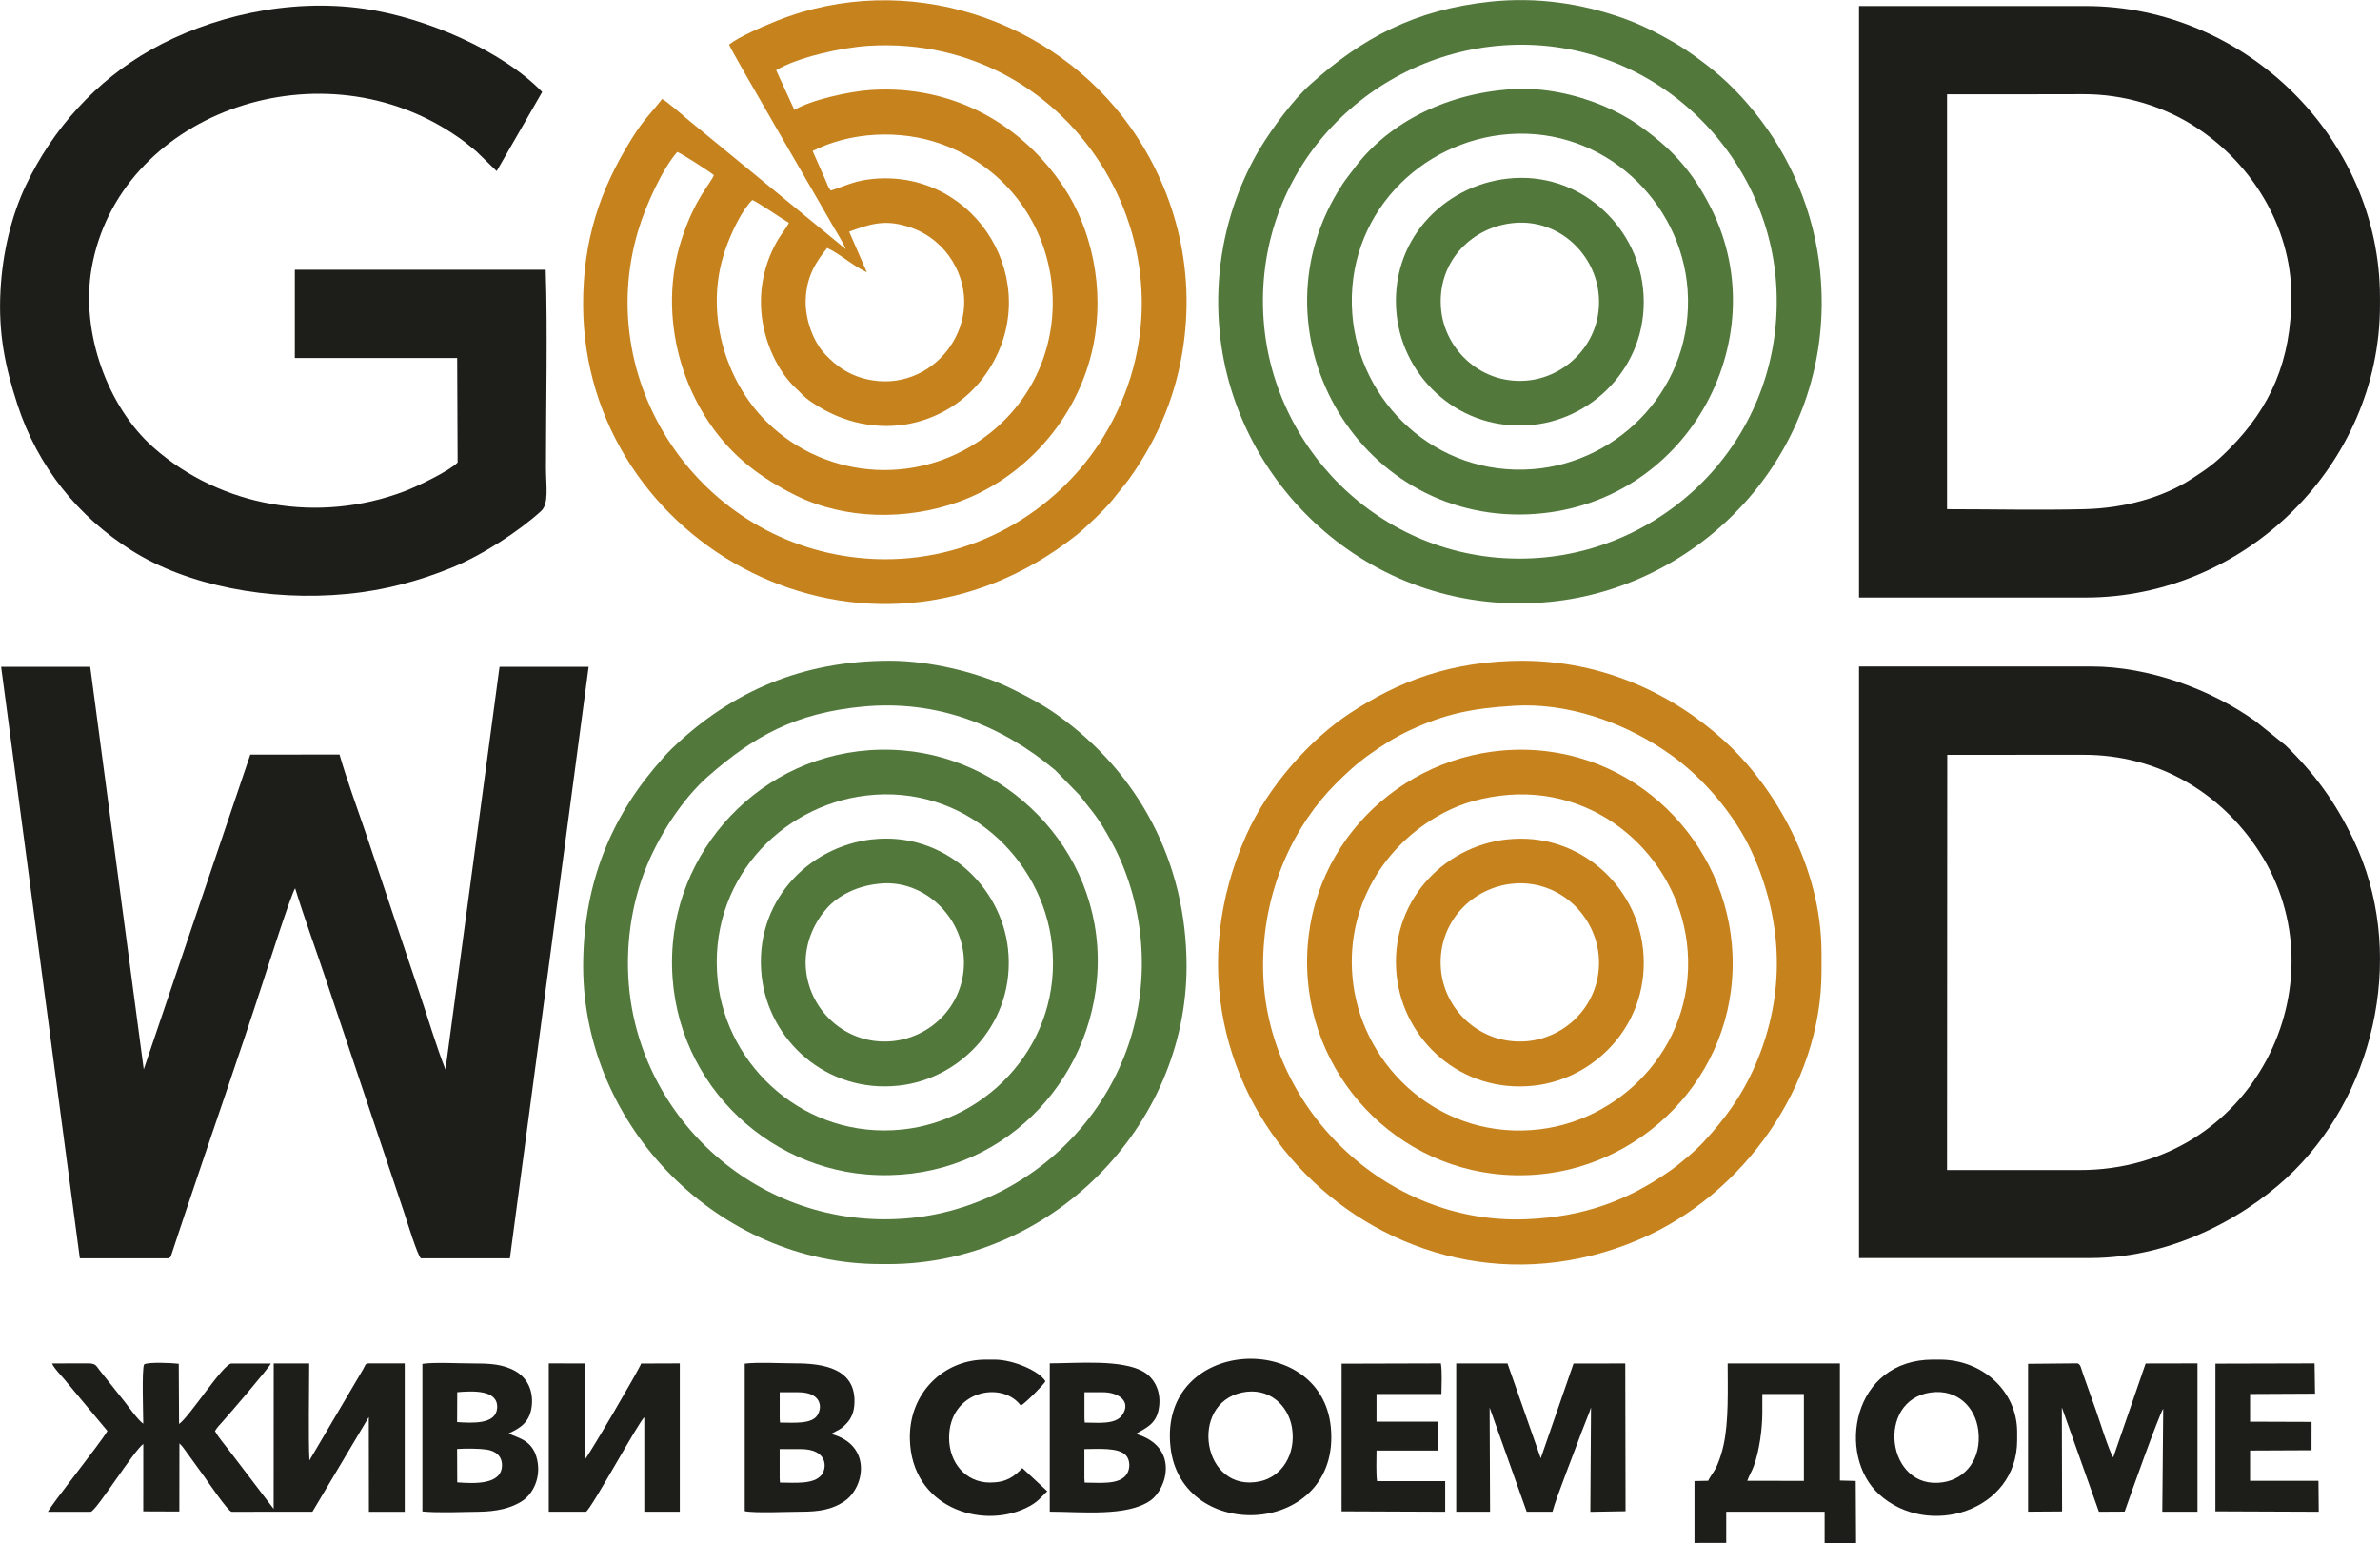
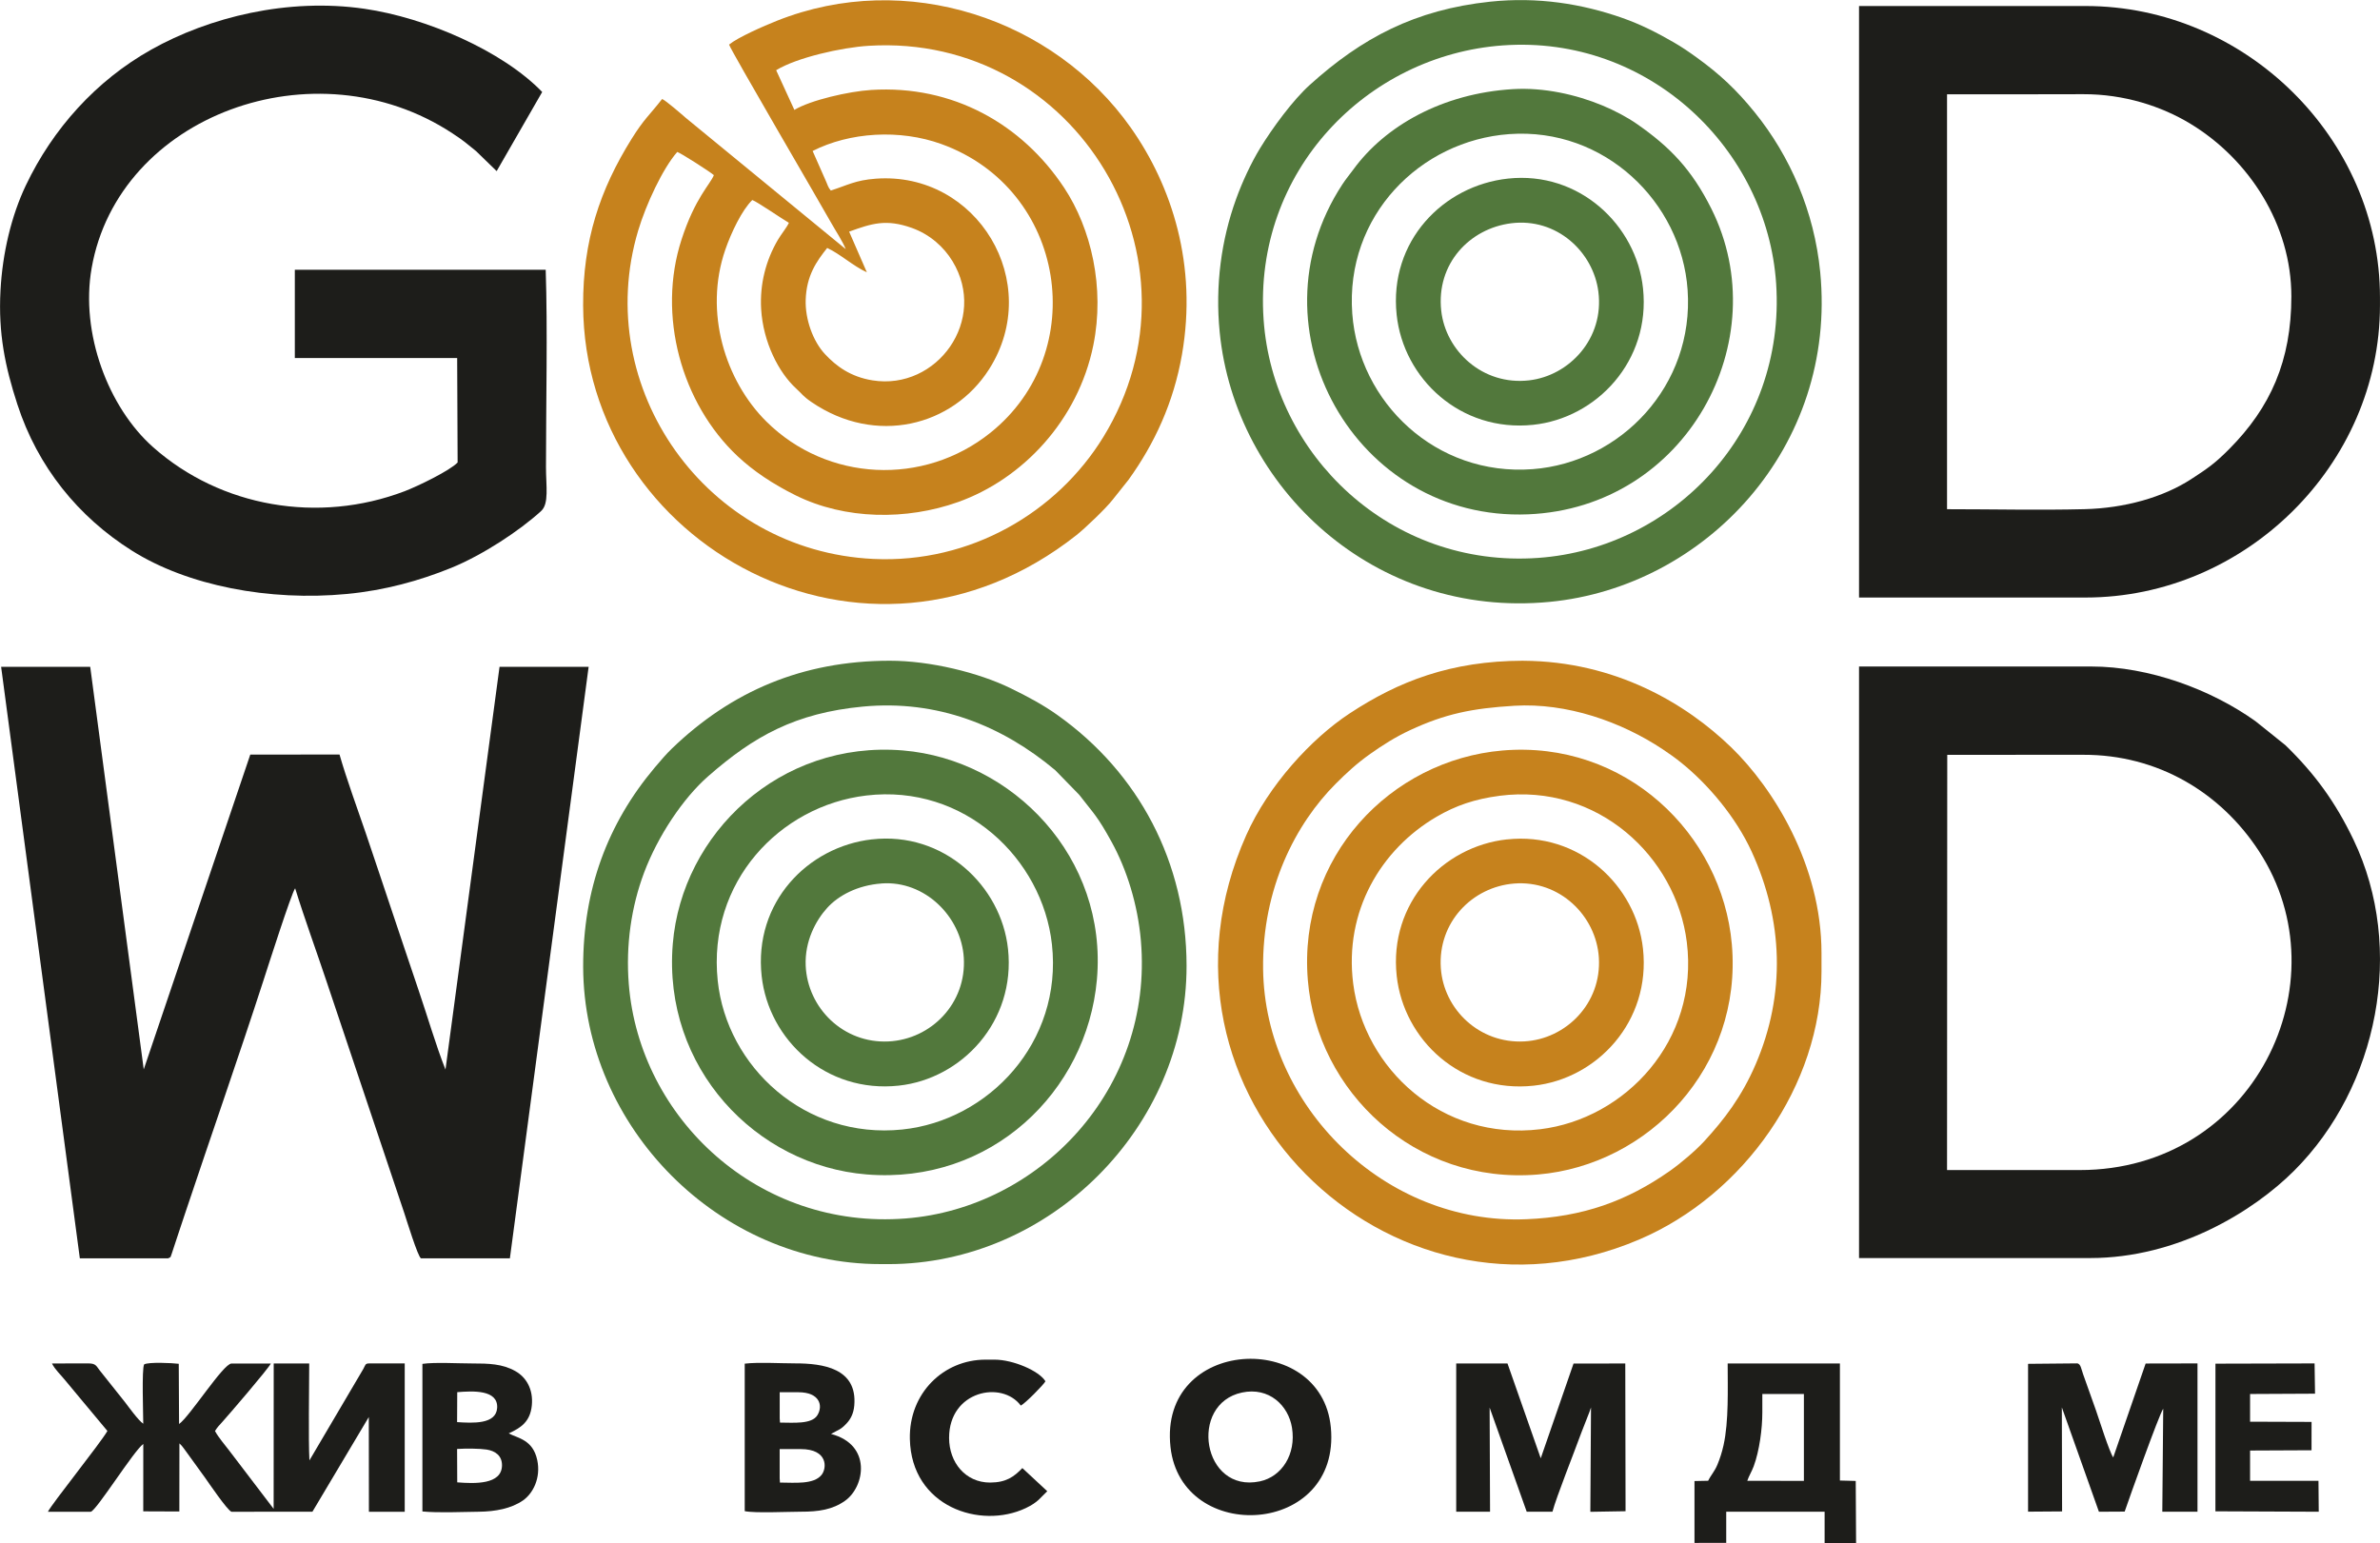
<svg xmlns="http://www.w3.org/2000/svg" xml:space="preserve" width="13.681mm" height="8.872mm" style="shape-rendering:geometricPrecision; text-rendering:geometricPrecision; image-rendering:optimizeQuality; fill-rule:evenodd; clip-rule:evenodd" viewBox="0 0 678.5 439.97">
  <defs>
    <style type="text/css">  .fil2 {fill:#1D1D1A} .fil0 {fill:#52783C} .fil1 {fill:#C6821D}  </style>
  </defs>
  <g id="Слой_x0020_1">
    <path class="fil0" d="M245.96 201.45c21.29,-2.03 39.78,5.46 54.87,18.13l6.82 7c4.32,5.59 5.15,6.01 9.25,13.45 4.32,7.85 7.46,17.84 8.35,28.18 3.62,42.3 -28.91,76.19 -67.03,79.18 -41.98,3.3 -75.88,-28.49 -78.96,-66.8 -0.9,-11.18 0.74,-22.16 4.36,-31.8 3.9,-10.37 11.05,-21.15 18.27,-27.48 13.04,-11.44 24.9,-18.03 44.07,-19.86zm7.32 158.96c46.01,-0.01 85.04,-38.93 84.99,-85.07 -0.03,-29.47 -13.63,-55.03 -36.84,-71.51 -4.08,-2.9 -8.48,-5.26 -13.41,-7.66 -9.08,-4.42 -22.87,-7.81 -34.4,-7.8 -25,0.03 -45.13,8.77 -62,24.97 -1.59,1.52 -3.49,3.73 -5,5.53 -13.43,15.97 -20.4,34.75 -20.37,56.79 0.14,45.75 38.83,84.75 84.74,84.74l2.3 0z" />
    <path class="fil0" d="M428.41 12.93c41.71,-3.01 75.38,29.66 77.94,67.91 2.81,42.09 -29.28,75.46 -67.8,78.21 -42.11,3.01 -75.66,-29.43 -78.32,-67.99 -2.92,-42.25 29.45,-75.34 68.19,-78.13zm-3.57 -12.47c-21.42,2.28 -36.6,10.32 -51.47,23.76 -4.81,4.35 -10.55,12.16 -14.17,18.07 -2.52,4.14 -5.05,9.54 -6.85,14.55 -4.16,11.55 -5.96,24.47 -4.64,37.83 4.38,44.36 44.15,81.74 94.07,76.92 44.31,-4.27 82.01,-44.02 77.13,-94.05 -1.68,-17.22 -8.57,-33.06 -18.67,-45.53 -5.14,-6.35 -9.89,-10.84 -16.59,-15.67 -2.29,-1.65 -4.12,-2.91 -6.54,-4.31 -4.55,-2.63 -9.22,-5.03 -14.49,-6.89 -11.61,-4.1 -24.31,-6.1 -37.77,-4.68z" />
    <path class="fil0" d="M430.28 38.22c27.15,-1.95 49.07,19.4 50.83,44.41 1.92,27.36 -19.13,49.22 -44.18,51.12 -27.6,2.1 -49.55,-19.09 -51.42,-44.34 -2.05,-27.87 19.33,-49.36 44.76,-51.19zm0.97 -12.82c-20.1,1.23 -36.37,10.51 -45.37,22.83 -1.12,1.53 -2.08,2.63 -3.21,4.35 -27,41.25 3.83,96.06 52.96,94.05 45.14,-1.85 70.96,-49.72 52.26,-87.12 -5.64,-11.27 -11.83,-17.63 -21.23,-24.18 -2.77,-1.93 -6.38,-3.84 -9.85,-5.28 -7.45,-3.09 -16.65,-5.19 -25.55,-4.65z" />
    <path class="fil0" d="M246.97 226.8c27.94,-3.31 50.22,17.98 52.92,42.44 3.09,27.99 -18.12,50.25 -42.67,52.79 -27.71,2.87 -50.05,-17.91 -52.61,-42.45 -2.93,-28.08 17.69,-49.86 42.36,-52.78zm65.74 52.49c3.08,-34.76 -23.91,-62.74 -55.32,-65.34 -34.98,-2.9 -62.98,23.6 -65.59,55.16 -2.92,35.25 23.69,63.18 55.26,65.73 35.38,2.87 62.8,-23.51 65.65,-55.55z" />
    <path class="fil0" d="M251.37 251.87c12.32,-0.87 22.67,9.49 23.39,21.16 0.81,13.02 -9.3,23.3 -21.47,23.89 -12.87,0.62 -23.06,-9.52 -23.6,-21.58 -0.31,-7 2.88,-12.92 6.12,-16.49 3.16,-3.49 8.61,-6.48 15.56,-6.97zm-2.77 -12.57c-18.33,2.08 -33.78,17.99 -31.46,39.01 2.01,18.18 18.33,33.44 39.07,31.21 17.99,-1.93 33.39,-18.32 31.16,-38.96 -1.95,-18.06 -18.4,-33.57 -38.78,-31.25z" />
    <path class="fil0" d="M430.75 63.65c13.04,-1.67 23.47,8.16 24.92,19.51 1.71,13.34 -8.28,23.95 -19.75,25.27 -13.26,1.52 -23.8,-8.42 -25.05,-19.88 -1.46,-13.4 8.13,-23.4 19.89,-24.9zm-0.82 -12.75c-18.49,1.98 -33.98,17.85 -31.77,38.81 1.91,18.18 18.16,33.56 38.89,31.4 18.16,-1.9 33.53,-18.25 31.35,-38.89 -1.91,-18.07 -18.21,-33.5 -38.47,-31.32z" />
    <path class="fil1" d="M242.08 66.03c6.44,-2.33 10.54,-3.68 17.87,-1.06 5.21,1.86 9.17,5.5 11.58,9.47 10.18,16.7 -4.37,36.95 -22.81,33.99 -6.23,-1 -10.34,-4.05 -13.54,-7.49 -3.44,-3.69 -5.67,-9.97 -5.49,-15.49 0.23,-6.94 3.13,-11 6.13,-14.77 3.64,1.68 7.41,5.16 11.31,6.95l-5.05 -11.59zm-10.43 -22.99c10.58,-5.39 24.85,-6.28 36.74,-1.98 35.62,12.87 42.65,59.34 13.95,82.32 -19.07,15.28 -46.51,13.94 -63.81,-3.16 -11.76,-11.63 -17.92,-31.23 -11.76,-49.04 1.7,-4.93 4.76,-11.31 7.7,-14.17 1.45,0.53 8.3,5.27 10.43,6.5 -0.61,1.36 -2.21,3.26 -3.15,4.88 -3.41,5.83 -5.17,12.57 -4.76,19.7 0.56,9.48 5.02,18.15 10,22.69 1.65,1.5 1.88,2.15 4.37,3.85 18.31,12.5 40.27,6.89 50.62,-9.38 15.71,-24.7 -3.42,-56.45 -32.31,-54.32 -5.84,0.43 -8.08,1.87 -12.82,3.38 -0.84,-0.98 -0.89,-1.62 -1.49,-2.91l-3.69 -8.36zm-10.39 -23.03c5.82,-3.59 18.64,-6.5 26.42,-6.97 59.23,-3.61 97.88,61.09 66.84,111.58 -13.19,21.46 -37.83,36.02 -65.48,34.73 -47.73,-2.23 -80.49,-48.8 -67.12,-93.59 2.23,-7.45 7,-17.73 11.15,-22.45 0.91,0.23 9.49,5.73 10.44,6.61 -1.05,2.65 -5.34,6.44 -9.21,18.34 -7.02,21.57 -0.08,46.73 16.01,61.83 4.4,4.12 9.9,7.85 16.52,11.13 14.13,7 31.64,7.12 46.29,1.91 18.39,-6.55 34.23,-23.31 38.57,-44.72 3.32,-16.41 -0.6,-33.23 -8.33,-44.91 -11.98,-18.09 -31.69,-29.34 -55,-27.87 -6.42,0.41 -17.31,2.91 -21.9,5.69l-5.19 -11.31zm-13.41 -7.3c0.53,1.72 26.02,45.3 29.13,50.86 1.26,2.26 3.15,5.05 4.13,7.45l-45.58 -37.41c-1.18,-1.03 -5.75,-5 -6.77,-5.4 -3.59,4.61 -5.1,5.61 -8.68,11.34 -9.08,14.56 -13.92,29.06 -13.84,47.53 0.28,68.23 80.71,112.81 140.66,65.46 2.52,-2 8.41,-7.64 10.31,-10.09l4.52 -5.68c7.39,-10.27 12.85,-21.98 15.24,-35.75 4.41,-25.4 -2.86,-47.99 -14.59,-64.62 -21.95,-31.11 -63.99,-45.2 -100.91,-30.49 -3.79,1.51 -11.04,4.68 -13.63,6.79z" />
    <path class="fil1" d="M431.74 201.21c14.91,-0.89 30.41,4.53 42.23,12.38 2.02,1.34 3.61,2.48 5.35,3.88 7.63,6.14 15.55,15.49 20.06,25.35 8.96,19.59 9.74,40.57 1.15,60.57 -4.03,9.38 -9.06,15.85 -14.62,21.92 -2.47,2.7 -6.74,6.33 -9.88,8.54 -12.22,8.58 -24.73,13.1 -40.91,13.76 -40.31,1.66 -74.52,-32.19 -75.03,-71.29 -0.3,-23.16 9.4,-41.55 20.7,-52.87 3.04,-3.04 5.96,-5.77 9.88,-8.54 3.43,-2.43 7.14,-4.8 11.34,-6.75 9.94,-4.62 17.61,-6.23 29.75,-6.95zm2.55 -12.84c-20.73,0.04 -35.65,5.89 -49.55,15.04 -10.9,7.17 -23.12,20.46 -29.46,34.71 -32.79,73.6 40.67,145.67 111.99,115.29 29.85,-12.71 52.02,-44.07 52.01,-76.42l0 -5.27c-0,-25.14 -13.81,-47.08 -25.7,-58.62 -12.9,-12.52 -33.11,-24.56 -59.28,-24.72z" />
    <path class="fil1" d="M427.48 226.88c28.05,-3.61 50.36,17.41 53.4,41.71 3.52,28.13 -17.58,50.42 -41.77,53.36 -28.07,3.41 -50.25,-17.25 -53.34,-41.55 -2.62,-20.6 7.92,-38.29 23.79,-47.55 5.41,-3.16 10.87,-5.05 17.91,-5.96zm0.82 -12.91c-31.79,2.73 -58.38,30.31 -55.45,65.54 2.63,31.68 30.5,58.33 65.67,55.34 31.47,-2.68 58.26,-30.58 55.2,-65.61 -2.76,-31.64 -30.52,-58.26 -65.43,-55.27z" />
    <path class="fil1" d="M410.76 276c-0.9,-13.01 8.93,-23.14 20.88,-24.1 12.94,-1.04 23.41,9.16 24.17,21.13 0.82,13.01 -9.36,23.23 -21.26,23.88 -12.75,0.69 -22.98,-9.09 -23.79,-20.91zm18.85 -36.69c-18.24,1.98 -33.7,18.1 -31.43,38.93 1.98,18.18 18.2,33.54 39.05,31.29 18.11,-1.96 33.43,-18.35 31.16,-39.05 -1.97,-18.05 -18.27,-33.39 -38.78,-31.16z" />
    <path class="fil2" d="M167.79 190.11l-25.38 0 -15.41 114.83c-2.78,-7.04 -5.13,-15.18 -7.68,-22.66 -2.53,-7.42 -5.06,-15.07 -7.54,-22.41 -2.49,-7.37 -4.96,-14.9 -7.53,-22.42 -2.5,-7.32 -5.4,-15.19 -7.46,-22.34l-25.44 0.03 -30.37 89.75 -15.26 -114.78 -25.4 -0.01 22.44 168.66 25.17 0c0.96,-0.5 0.54,-0.07 1.06,-1.42l1.63 -4.94c0.74,-2.21 1.47,-4.42 2.22,-6.67 7.3,-21.87 15.2,-44.4 22.28,-66.24 1.24,-3.83 7.93,-24.74 9.02,-26.24 2.67,8.66 6.05,17.85 8.97,26.61l22.16 66.04c0.52,1.56 3.9,12.56 4.75,12.86l25.34 -0 22.45 -168.65z" />
    <path class="fil2" d="M555.07 145.18l0 -118.31c12.94,0 25.89,0.02 38.84,-0.03 11.57,-0.04 22.27,3.42 30.48,8.39 16.89,10.22 28.84,28.91 28.84,49.24 0,18.37 -5.94,31.69 -17.73,43.56 -3.98,4 -6.08,5.49 -10.84,8.57 -7.99,5.18 -18.91,8.28 -30.42,8.56 -12.9,0.32 -26.22,0.01 -39.16,0.01zm-25.09 25.17l64.59 0c45.49,0 83.9,-37.84 83.92,-83.26l0 -2.3c0.01,-45.33 -38.4,-83.09 -83.92,-83.09l-64.59 0 0 168.66z" />
    <path class="fil2" d="M592.92 333.59l-37.85 0 0.06 -118.39c12.94,0 25.85,0.02 38.77,-0.01 21.32,-0.06 39.21,10.79 50.1,27.49 24.41,37.44 -1.62,90.91 -51.09,90.91zm-62.94 25.09l65.9 0c24.94,0 46.46,-13.24 58.13,-24.89 23.92,-23.87 31.83,-63.35 16.94,-94.37 -5.18,-10.79 -11.05,-18.84 -19.42,-26.97l-8.59 -6.88c-12.59,-8.98 -30.24,-15.55 -46.73,-15.55l-66.23 0 0 168.66z" />
    <path class="fil2" d="M155.55 76.89l-71.5 0 0 25.18 46.28 0 0.13 29.78c-2.24,2.34 -11.28,6.73 -15.1,8.19 -24.59,9.36 -52.4,4.53 -71.66,-12.51 -12.87,-11.39 -20.82,-32.58 -17.58,-51.09 7.62,-43.57 63.75,-64.17 102.84,-38.45 3.58,2.36 3.67,2.61 6.76,5.08l5.87 5.7 12.98 -22.56c-11.37,-11.77 -33.13,-21.18 -50.65,-23.72 -21.88,-3.18 -44.32,2.39 -60.8,11.64 -15.79,8.86 -28.09,22.63 -35.73,38.66 -4.14,8.69 -6.68,19.32 -7.25,30.02 -0.66,12.28 1.34,21.78 4.81,32.46 5.79,17.84 17.38,32.1 32.67,41.72 15.88,10 39.12,14.47 61.32,12.34 10.75,-1.03 20.63,-3.75 29.73,-7.45 8.87,-3.61 19.47,-10.58 25.6,-16.2 2.3,-2.11 1.38,-7.08 1.38,-12.52 0,-17.76 0.49,-39.36 -0.08,-56.28z" />
    <path class="fil2" d="M14.8 388.72c0.93,1.83 2.4,3.1 3.79,4.82 1.39,1.71 2.65,3.15 4.04,4.86l7.99 9.58c-1.95,3.45 -15.94,20.87 -16.96,23.04l12.21 0c1.63,-0.32 12.26,-17.4 14.98,-19.33l-0.01 19.21 10.29 0.04 0.02 -19.41c0.07,0.05 0.15,0.14 0.19,0.18l0.36 0.37c0.05,0.05 0.11,0.13 0.16,0.18 0.22,0.25 0.24,0.3 0.44,0.56 0.25,0.33 0.5,0.66 0.83,1.13l5.39 7.45c0.72,1.02 6.41,9.39 7.49,9.62l23.06 -0.02 16.07 -26.99 0.03 27.01 10.21 0 0 -42.29 -10.2 0c-1.08,0 -1,0.46 -1.59,1.54l-15.38 26.11c-0.32,-6.14 -0.06,-20.65 -0.06,-27.64l-10.12 0 -0.02 41.45 -12.65 -16.6c-1.29,-1.72 -3.02,-3.66 -4.07,-5.59 0.65,-1.07 1.33,-1.77 2.11,-2.62 1.47,-1.6 13.3,-15.36 13.8,-16.62l-11.19 -0.01c-2.34,0 -11.91,15.11 -14.96,17.25l-0.09 -17.17c-1.94,-0.24 -8.6,-0.54 -9.87,0.17 -0.71,1.28 -0.25,14.21 -0.25,16.92 -1.4,-0.94 -4.14,-4.75 -5.16,-6.09l-7.29 -9.16c-0.96,-1.24 -1.07,-1.93 -3.15,-1.95 -3.47,-0.02 -6.98,0.02 -10.45,0.03z" />
    <path class="fil2" d="M442.58 431.01c1.14,-4.29 6.15,-16.79 8.26,-22.61 0.54,-1.51 2.51,-6.21 2.73,-7.13l-0.19 29.76 10.04 -0.17 -0.08 -42.12 -14.75 0.02 -9.35 27.01 -9.48 -27.04 -14.62 0 0 42.28 9.65 0 -0.12 -29.69 10.57 29.69 7.36 0z" />
    <path class="fil2" d="M587.82 401.31l10.55 29.7 7.34 -0.04c1.28,-3.75 9.82,-27.71 10.99,-29.33l-0.26 29.37 10.03 0 0 -42.29 -14.78 0.03 -9.24 26.77c-1.05,-1.4 -4.09,-11.01 -4.94,-13.46l-3.63 -10.21c-0.6,-1.68 -0.68,-2.9 -1.64,-3.14l-14.07 0.13 0 42.15 9.7 -0.07 -0.07 -29.61z" />
    <path class="fil2" d="M502.41 397.44l11.85 0 0 24.77 -16.14 -0.02c0.45,-1.37 1.29,-2.67 1.84,-4.17 1.62,-4.4 2.45,-10.65 2.45,-15.31l0 -5.27zm-10.29 33.57l28.05 0 0 8.97 8.97 0 -0.1 -17.75 -4.51 -0.12 0 -33.38 -32 0c0,7.28 0.34,16.48 -1.18,23.33 -0.46,2.04 -1.02,3.78 -1.74,5.52 -0.81,1.96 -1.94,3.11 -2.64,4.6l-3.9 0.08 -0 17.64 9.05 -0.02 0 -8.86z" />
-     <path class="fil2" d="M550.52 397c7.5,-1 12.69,4.2 13.48,10.95 0.93,7.88 -3.52,13.65 -10.08,14.66 -16.12,2.5 -19.34,-23.49 -3.41,-25.61zm0.6 -9.36c-23.15,-0 -27.62,27.29 -15.43,38.39 14.01,12.74 39.38,4.84 39.37,-15.43l0 -2.3c-0,-11.83 -10.06,-20.65 -21.97,-20.65l-1.97 0z" />
    <path class="fil2" d="M354.08 397.02c7.7,-1.63 13.23,3.67 14.25,10.06 1.21,7.57 -2.92,13.95 -9.17,15.27 -16.39,3.46 -20.38,-22.1 -5.08,-25.33zm-20.39 15.55c3.08,27.92 48.65,25.46 45.71,-5.61 -2.65,-28 -49.17,-25.76 -45.71,5.61z" />
-     <path class="fil2" d="M167.06 431.01c1.58,-0.89 15.31,-26.16 16.62,-26.9l0 26.9 10.12 -0 0 -42.29 -11.02 0.04c-0.66,1.85 -14.89,26.14 -16.12,27.47l0 -27.49 -10.21 -0.02 0 42.29 10.61 0z" />
    <path class="fil2" d="M222.27 413.15l6.01 -0c7.78,0 7.49,5.42 5.94,7.35 -2.25,2.81 -7.69,2.2 -11.87,2.19l-0.08 -1.23 0 -8.31zm0 -16.21l5.35 0c6.08,0 7.09,3.84 5.4,6.56 -1.64,2.64 -6.92,2.09 -10.66,2.09l-0.08 -1.23 0 -7.41zm14.64 11.89c2.3,-1.31 2.66,-1.13 4.4,-2.96 1.22,-1.28 2.03,-2.9 2.23,-5.13 0.93,-10.66 -8.96,-12.04 -16.91,-12.03 -4.05,0 -10.48,-0.38 -14.32,0.08l-0 42.05c2.8,0.61 12.44,0.16 15.96,0.16 5.13,0.01 9.08,-0.58 12.66,-3.13 5.65,-4.03 7.66,-15.98 -4.02,-19.04z" />
-     <path class="fil2" d="M309.15 413.15c3.57,-0 9.76,-0.57 11.86,1.8 1.18,1.32 1.25,3.77 0.22,5.33 -2.08,3.13 -7.57,2.43 -12.01,2.42l-0.08 -1.23 0 -8.31zm0 -16.21l5.35 0c4.19,0 8.21,2.52 5.39,6.55 -1.94,2.76 -6.95,2.1 -10.65,2.1l-0.08 -1.23 0 -7.41zm14.68 11.87c3.34,-1.93 6.05,-3.03 6.63,-7.9 0.55,-4.66 -1.66,-8.17 -4.41,-9.78 -6.19,-3.62 -18.77,-2.43 -26.78,-2.42l0 42.28c9.13,0.01 22.16,1.48 28.76,-3.23 4.73,-3.38 8.2,-15.31 -4.21,-18.95z" />
    <path class="fil2" d="M130.35 422.63l-0.04 -9.52c2.56,-0.16 6.37,-0.13 8.4,0.17 2.53,0.38 4.45,1.8 4.4,4.55 -0.09,5.49 -7.76,5.19 -12.76,4.8zm0 -25.71c4.38,-0.36 11.68,-0.77 11.38,4.47 -0.28,4.77 -6.97,4.35 -11.42,4.07l0.04 -8.54zm14.67 11.75c3.47,-1.57 6.12,-3.32 6.59,-7.94 0.47,-4.7 -1.64,-8.09 -4.68,-9.81 -3.71,-2.1 -7.61,-2.19 -12.44,-2.19 -3.87,0 -10.54,-0.39 -14.07,0.12l0 42.08c4.51,0.44 11.32,0.13 16.04,0.08 4.83,-0.05 9.31,-0.93 12.6,-3.2 2.9,-2.01 5.18,-6.45 4.1,-11.53 -1.26,-5.9 -5.62,-6.23 -8.13,-7.61z" />
-     <path class="fil2" d="M392.42 397.44l18.51 0c0.01,-2.55 0.25,-6.33 -0.16,-8.72l-28.3 0.08 -0.01 42.09 29.54 0.12 0 -8.72 -19.43 0c-0.31,-2.39 -0.15,-6.19 -0.15,-8.73l17.52 0 0 -8.23 -17.52 0 0 -7.9z" />
    <polygon class="fil2" points="641.46,397.44 659.98,397.35 659.85,388.72 631.59,388.79 631.58,430.89 661.04,431.01 660.96,422.2 641.46,422.2 641.46,413.56 658.98,413.48 658.99,405.4 641.46,405.34 " />
    <path class="fil2" d="M291.01 400.75c1.22,-0.59 6.47,-5.9 7.03,-6.93 -1.78,-2.98 -9.24,-6.17 -14.48,-6.17l-2.63 0c-11.92,0 -21.83,9.54 -21.54,22.62 0.41,19.35 20.12,25.82 33.03,19.71 3.57,-1.69 4.21,-3.05 6.14,-4.82l-7.1 -6.6c-2.39,2.48 -4.6,4.12 -9.21,4.13 -6.97,0.01 -11.68,-5.69 -11.68,-12.75 -0,-13.43 15.05,-16.45 20.45,-9.19z" />
  </g>
</svg>